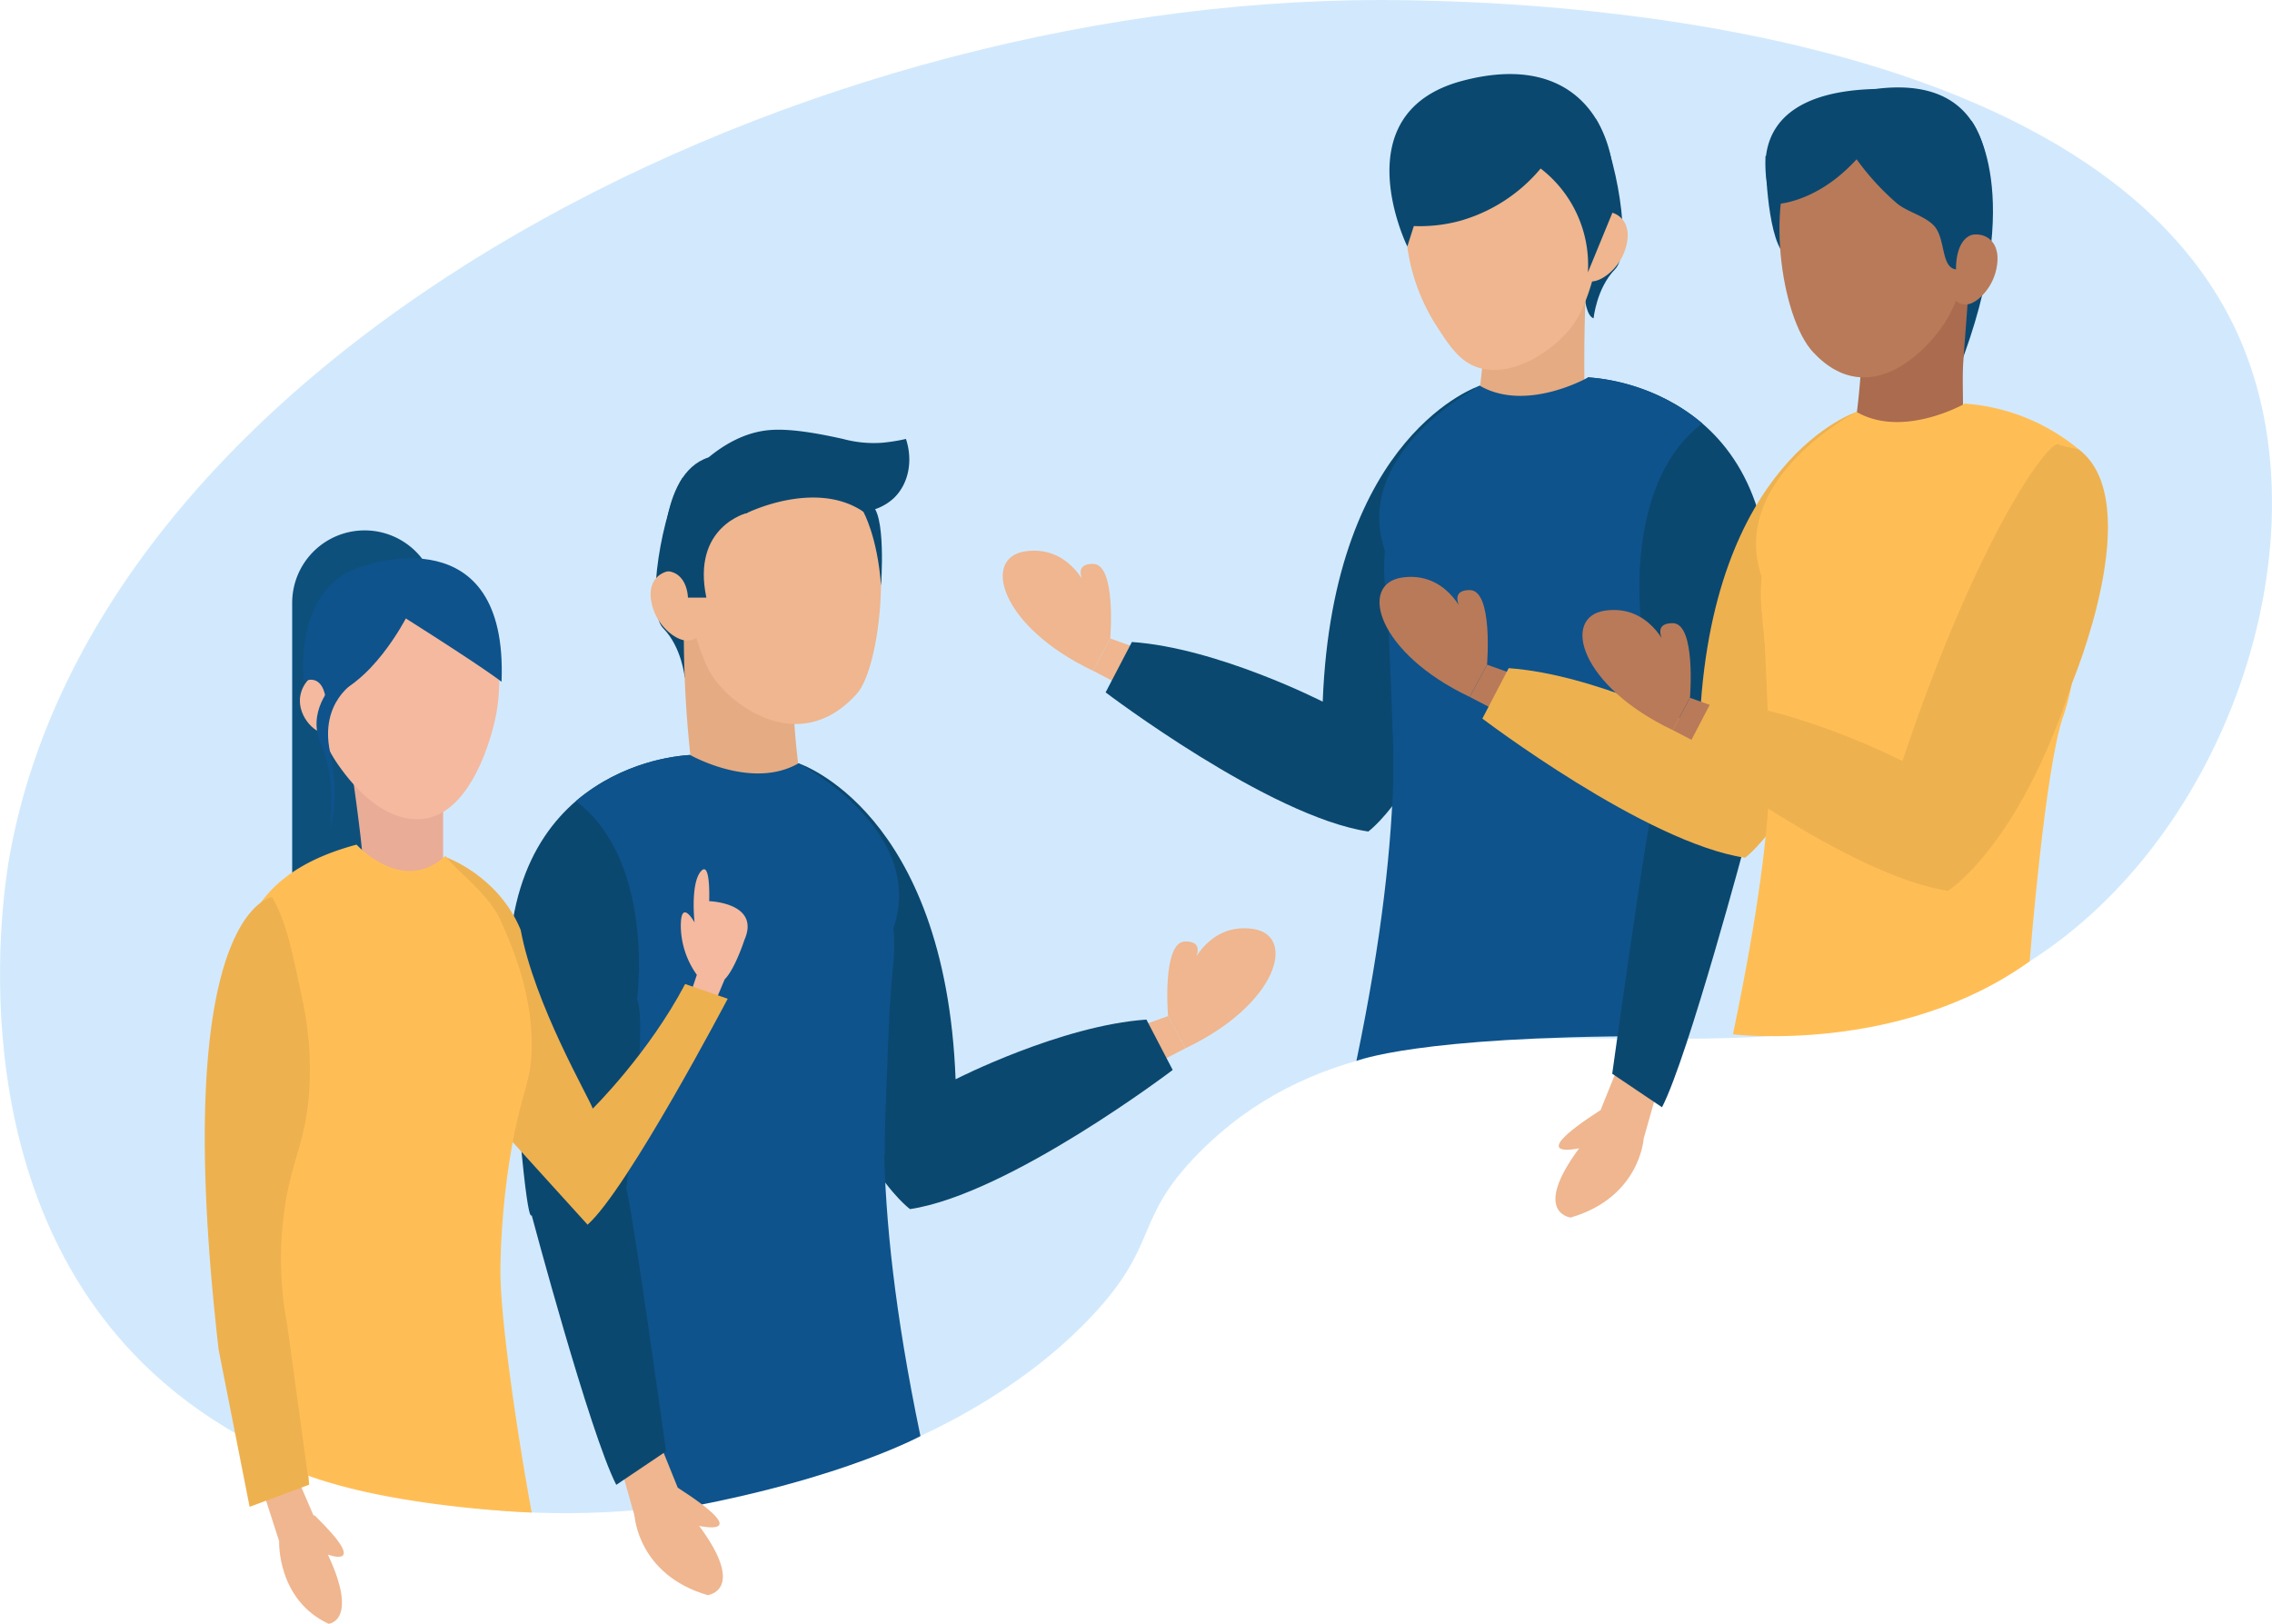
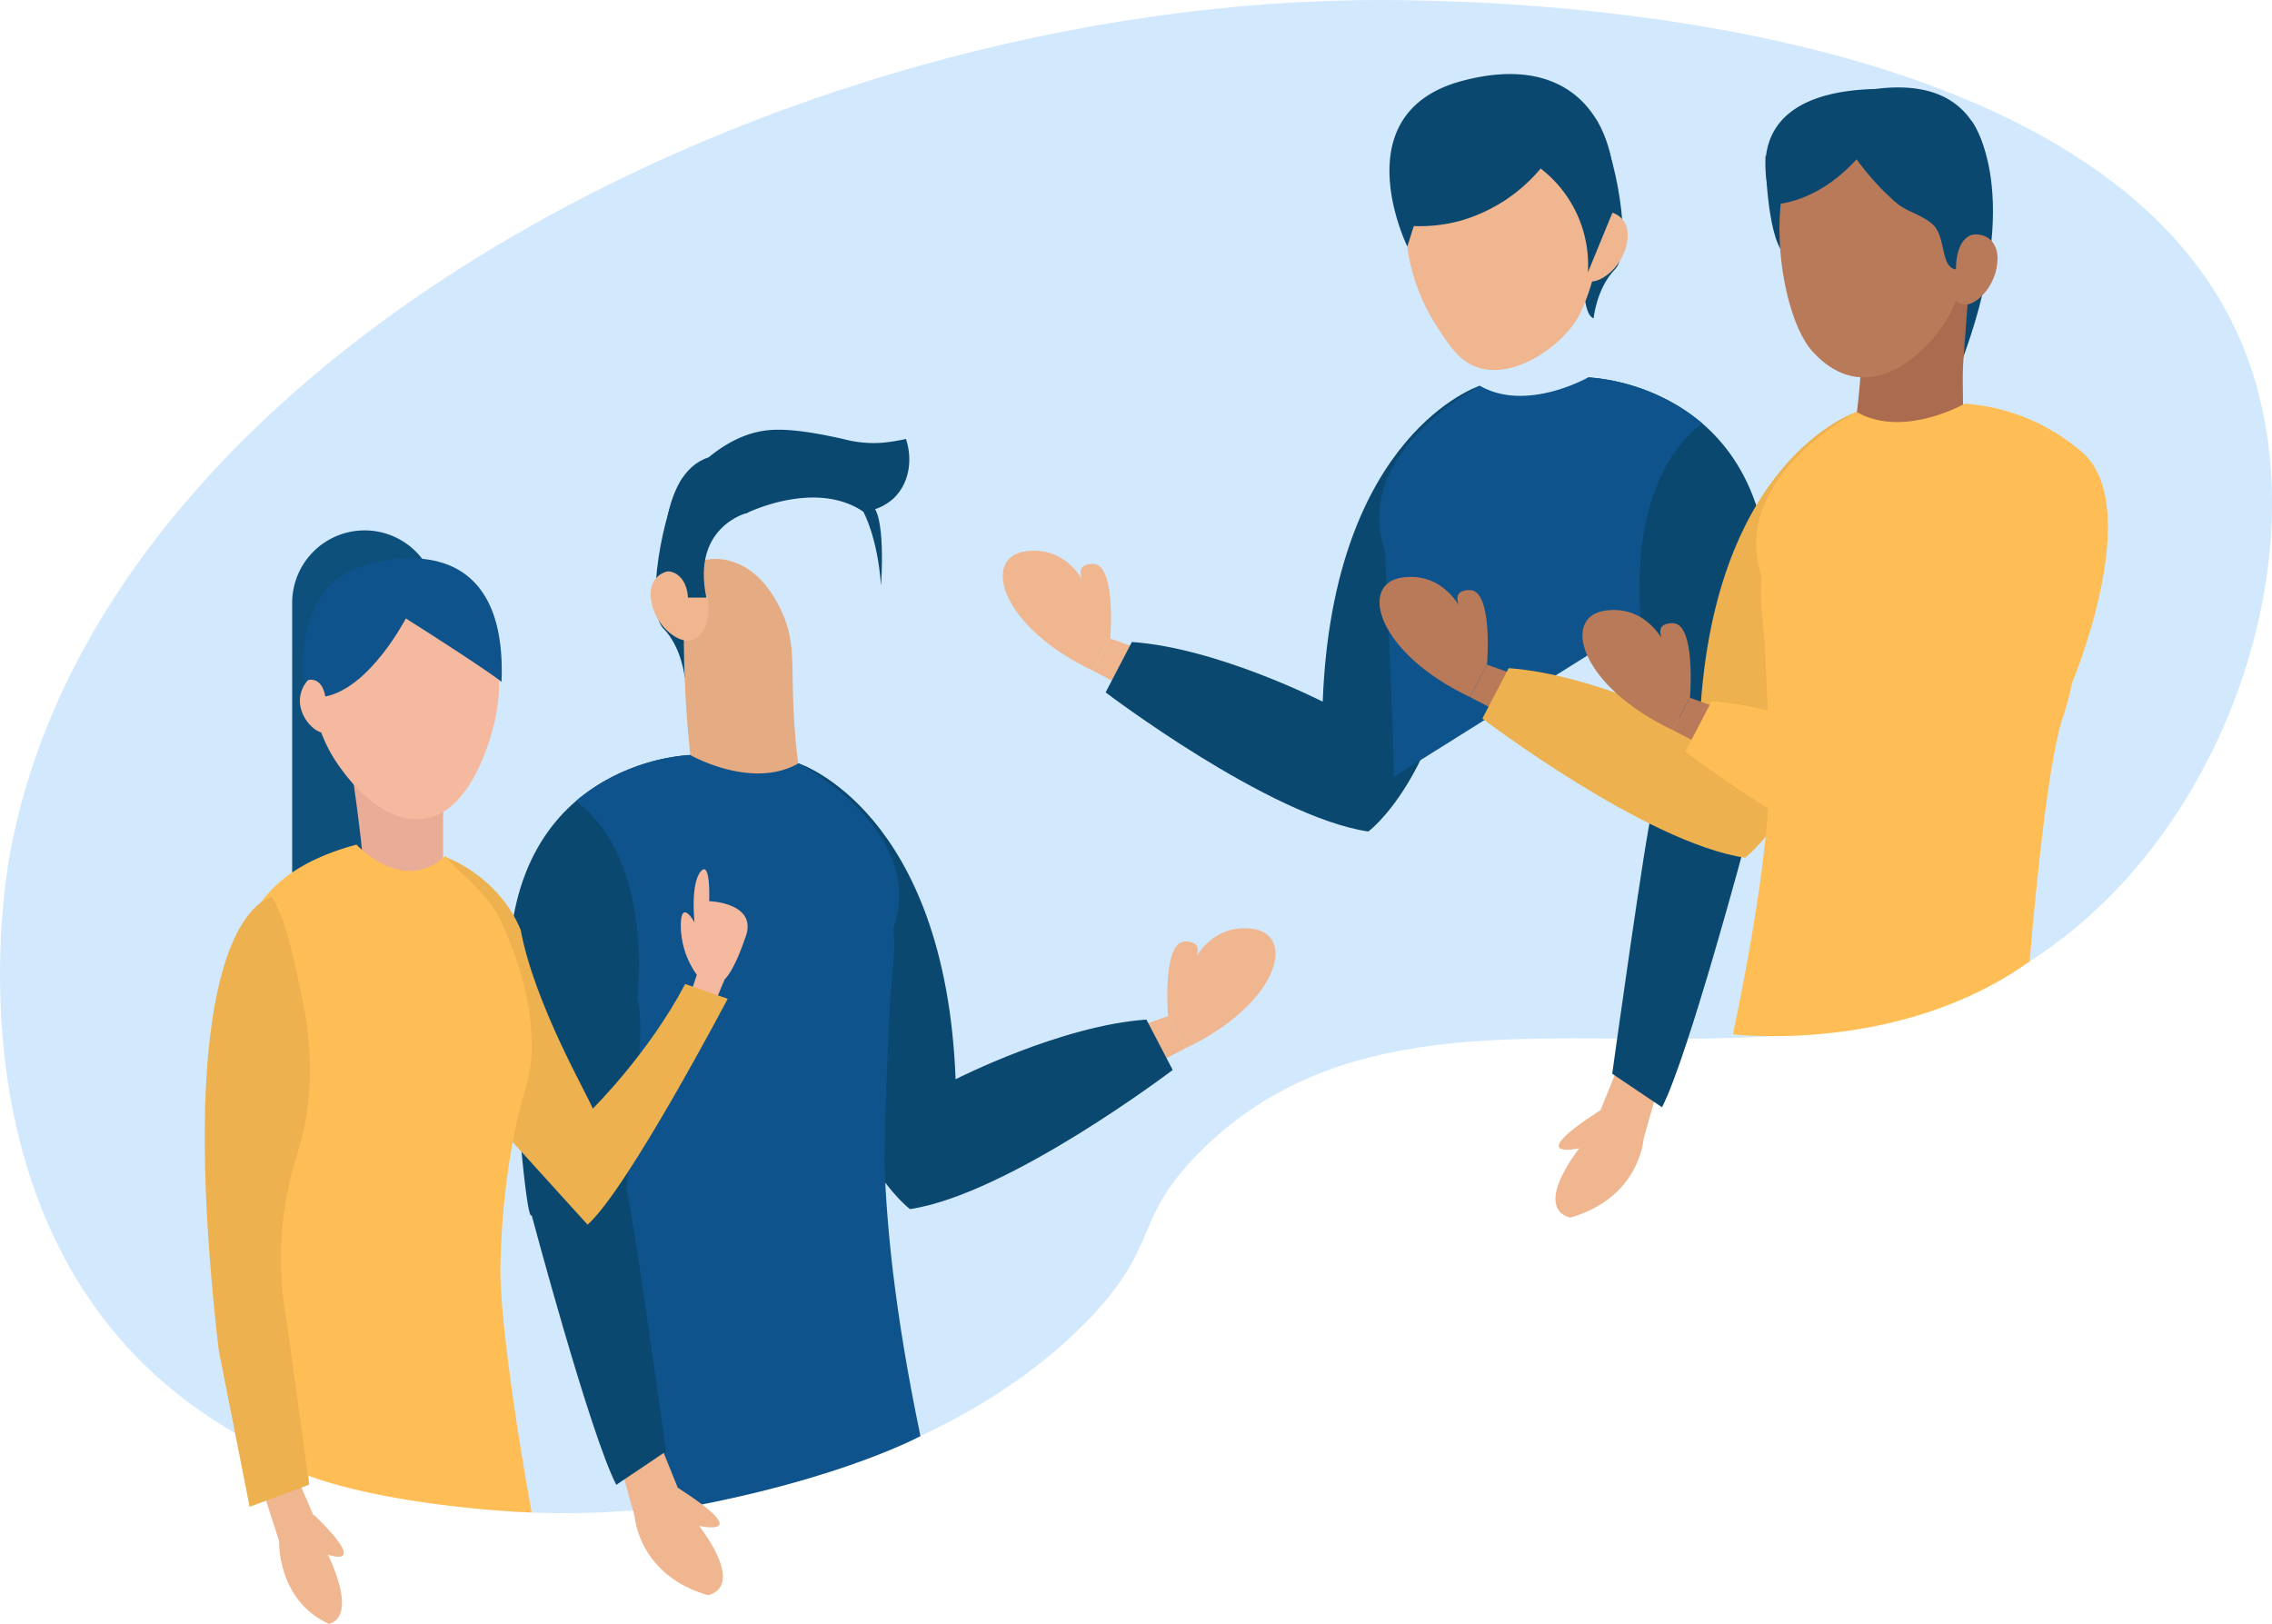
<svg xmlns="http://www.w3.org/2000/svg" width="711.712" height="508.66" viewBox="0 0 711.712 508.66">
  <defs>
    <style>.a{fill:#2a94f4;opacity:0.21;}.b{fill:#efb68f;}.c{fill:#0b4870;}.d{fill:#0e538c;}.e{fill:#e5ab83;}.f{fill:#b97a59;}.g{fill:#ffbe55;}.h{opacity:0.07;}.i{fill:#aa6b4f;}.j{fill:#f4b99f;}.k{fill:#0e507c;}.l{fill:#e8ac97;}</style>
  </defs>
  <g transform="translate(355.856 254.33)">
    <g transform="translate(-355.856 -254.33)">
      <path class="a" d="M104.339,570.421c76.086,70.444,230.332,50.255,294.166-17.708,21.618-23.016,12.8-30.147,33.578-51.158,67.947-68.712,176.571-6.933,260.225-60.012,61.46-39,92.234-129.073,67.155-191.843C717.557,144.813,529.674,141.116,498.188,140.5,309.379,136.78,88.476,249.3,59.583,408.093,57.78,418,42.029,512.731,104.339,570.421Z" transform="translate(-56.505 -140.407)" />
      <g transform="translate(159.385 134.607)">
        <path class="b" d="M745.984,761.315l10.336-3.7,5.414,10.1-11.321,5.907Z" transform="translate(-549.806 -573.929)" />
        <path class="c" d="M541.541,604.083s45.984,14.754,49.213,98.968c0,0,32.94-16.843,59.777-18.694l8.231,15.783s-51.241,38.944-82.294,43.59c0,0-22.6-16.675-28.735-67.056" transform="translate(-450.794 -499.573)" />
        <path class="b" d="M765.8,731.782s-1.969-23.372,5.414-23.372,1.969,7.383,1.969,7.383,5.414-13.29,19.2-11.321,7.875,23.626-21.165,37.408Z" transform="translate(-559.289 -548.095)" />
        <path class="d" d="M442.154,599.022s11.928,10.209,33.932,2.609c0,0,32.806,26.895,29.8,61.5s-7.851,71.261,8.4,149.252c0,0-29.6,16.148-89.528,25.062,0,0-7.689-124.635-13.447-140.631S396.088,618,442.154,599.022Z" transform="translate(-385.339 -497.122)" />
        <path class="b" d="M434.856,1028.387l3.684,13.02,13.5-8.914-4.977-12.32Z" transform="translate(-399.126 -701.087)" />
        <path class="c" d="M463.825,493.177s-.886-9.4-6.717-15.368-.14-37.185,6.035-47.158C463.143,430.651,471.7,490.5,463.825,493.177Z" transform="translate(-408.723 -415.579)" />
        <path class="e" d="M502.469,496.276c-1.935-4.128-6.376-12.572-15.278-15.472-5.617-1.83-11.149-.689-14.773,2.351a362.079,362.079,0,0,0,.325,44.834c.523,7.541,1.263,14.771,2.161,21.668a111.963,111.963,0,0,0,34.151,3.717c-.668-4.013-1.6-10.295-2.255-18.041C504.984,513.837,507.5,507.018,502.469,496.276Z" transform="translate(-417.055 -439.442)" />
-         <path class="b" d="M477.943,420.034c11.2-17.513,37.889-17.568,49.623,1.221,10.759,17.175,6.184,57.289-1.187,65.551-18.569,20.815-41.4,2.546-46.469-7.5C472.473,464.616,468.532,434.785,477.943,420.034Z" transform="translate(-417.319 -404.139)" />
        <path class="b" d="M451.87,496.315a16.559,16.559,0,0,0,6.4,10.605c9.736,7.183,14.008-6.956,10.331-14.2C464.228,484.079,450.066,484.958,451.87,496.315Z" transform="translate(-407.29 -442.832)" />
        <path class="c" d="M485.721,435.624s-17.544,4.215-12.823,26.545h-5.775s-.072-8.6-7.651-8.335c0,0-1.978-30.431,14.108-35.583Z" transform="translate(-411.01 -409.574)" />
        <path class="c" d="M497.118,427.475s21.3-10.54,36.333-.377a16.258,16.258,0,0,0,9.522-4.2c4.65-4.419,6.116-11.671,3.842-18.581a56.052,56.052,0,0,1-7.225,1.176,36.614,36.614,0,0,1-12.487-1.176c-5.367-1.17-15.374-3.352-22.719-2.8-4.837.363-11.562,2.14-19.407,8.589a11.25,11.25,0,0,0,12.14,17.373Z" transform="translate(-422.408 -401.425)" />
        <path class="c" d="M580.08,448.584s4.437,7.769,5.56,23.165c0,0,1.754-23.561-3.406-25.465S580.08,448.584,580.08,448.584Z" transform="translate(-469.037 -422.911)" />
        <path class="c" d="M422.386,599.022s-61.533,1.591-56.525,76.551,6.859,67.556,6.859,67.556,18.269,68.55,26.52,84.524l15.6-10.5s-10.653-76.8-12.5-82.355c0,0,6.863-50.9,3.431-59.227C405.767,675.573,423.767,614.8,422.386,599.022Z" transform="translate(-365.572 -497.122)" />
        <path class="c" d="M585.806,681.945" transform="translate(-472.232 -537.282)" />
        <path class="b" d="M442,1052.978s1.081,18.416,22.884,24.759c0,0,12.318-1.443-2.665-21.688,0,0,18.151,4.061-6.722-11.985C455.5,1044.064,444.033,1044.716,442,1052.978Z" transform="translate(-402.586 -712.657)" />
        <path class="d" d="M442.154,599.022s19.331,11.031,33.932,2.609c0,0,40.321,20.859,29.723,51.668,0,0-3.031,61.867-2.67,70.932l-77.605-48.658s5.754-43.29-19.146-62.132A62.88,62.88,0,0,1,442.154,599.022Z" transform="translate(-385.339 -497.122)" />
      </g>
      <g transform="translate(314.118 23.2)">
        <path class="b" d="M736.165,531.954l-10.336-3.7-5.414,10.1,11.321,5.906Z" transform="translate(-692.156 -351.443)" />
        <path class="c" d="M845.315,374.721s-45.984,14.754-49.213,98.968c0,0-32.94-16.843-59.777-18.694l-8.231,15.784s51.241,38.944,82.294,43.59c0,0,22.6-16.675,28.735-67.056" transform="translate(-695.875 -277.086)" />
        <path class="b" d="M699.291,502.421s1.969-23.372-5.414-23.372-1.969,7.383-1.969,7.383-5.414-13.289-19.2-11.321-7.875,23.626,21.165,37.408Z" transform="translate(-665.618 -325.609)" />
-         <path class="d" d="M953.024,369.661S941.1,379.87,919.091,372.27c0,0-32.806,26.894-29.8,61.5s7.383,72.018-8.863,150.01c0,0,19.108-7.75,92.254-7.75,0,0,5.431-92.581,11.189-108.576S999.09,388.635,953.024,369.661Z" transform="translate(-769.651 -274.635)" />
        <path class="b" d="M1045.95,799.026l-3.683,13.021-13.5-8.914,4.976-12.32Z" transform="translate(-841.493 -478.6)" />
        <path class="c" d="M1021.394,275.06s.886-9.4,6.717-15.368.14-37.185-6.035-47.158C1022.076,212.534,1013.524,272.387,1021.394,275.06Z" transform="translate(-836.309 -198.538)" />
-         <path class="e" d="M959.557,266.915c1.935-4.128,6.376-12.572,15.278-15.472,5.617-1.83,11.149-.689,14.773,2.351-1.4,14.007-2.337,28.956-2.586,44.755q-.176,11.178.1,21.747a111.961,111.961,0,0,1-34.151,3.717c.668-4.013,1.6-10.295,2.255-18.041C957.042,284.476,954.521,277.657,959.557,266.915Z" transform="translate(-804.784 -216.956)" />
        <path class="b" d="M966.625,207.283c-9.886-15.5-38.5-11.191-49.624,1.221-7.35,8.2-7.068,19.5-6.812,29.712a61.105,61.105,0,0,0,9.283,31.189c4.336,6.773,7.692,12.013,13.785,13.811,11.79,3.479,26.764-7.505,31.4-16.662C972.1,251.864,976.036,222.034,966.625,207.283Z" transform="translate(-784.018 -191.174)" />
        <path class="b" d="M1027.981,278.2a16.559,16.559,0,0,1-6.4,10.605c-9.736,7.183-14.008-6.956-10.331-14.2C1015.623,265.962,1029.785,266.841,1027.981,278.2Z" transform="translate(-832.374 -225.792)" />
        <path class="c" d="M1021.128,369.661s61.533,1.591,56.524,76.551-6.859,67.556-6.859,67.556-18.269,68.55-26.52,84.524l-15.6-10.5s10.653-76.8,12.5-82.355c0,0-6.863-50.9-3.431-59.227C1037.748,446.212,1019.747,385.439,1021.128,369.661Z" transform="translate(-837.756 -274.635)" />
        <path class="c" d="M911.135,452.584" transform="translate(-784.522 -314.795)" />
        <path class="b" d="M1028.978,823.617s-1.081,18.416-22.884,24.759c0,0-12.318-1.443,2.665-21.688,0,0-18.151,4.061,6.722-11.985C1015.482,814.7,1026.945,815.355,1028.978,823.617Z" transform="translate(-828.205 -490.17)" />
        <path class="d" d="M959.752,369.661s-19.331,11.031-33.932,2.609c0,0-40.321,20.859-29.723,51.668,0,0,3.031,61.867,2.67,70.932l77.605-48.658s-5.754-43.29,19.146-62.132A62.875,62.875,0,0,0,959.752,369.661Z" transform="translate(-776.379 -274.635)" />
        <path class="c" d="M970.527,228.41l-7.853,19.11a38.135,38.135,0,0,0-14.8-32.533,50.959,50.959,0,0,1-25.4,16.429,48.282,48.282,0,0,1-14.329,1.591l-2.038,6.392S885.5,197.536,923.372,187.51,973.519,205.085,970.527,228.41Z" transform="translate(-779.378 -185.395)" />
      </g>
      <g transform="translate(432.145 27.389)">
        <path class="c" d="M1128.906,235.135s.2,24.3,5.743,30.634c0,0,3.218-17.294.99-24.605S1128.906,235.135,1128.906,235.135Z" transform="translate(-1008.017 -213.631)" />
        <path class="c" d="M1250.151,213.669s17.7,22.313-4.03,78.121c.858-2.247,2.427-31.513,2.427-31.513Z" transform="translate(-1064.784 -203.277)" />
        <path class="f" d="M965.035,547.868l-10.337-3.7-5.414,10.1,11.321,5.906Z" transform="translate(-921.025 -363.339)" />
        <path class="g" d="M1074.184,390.635s-45.984,14.754-49.212,98.968c0,0-32.94-16.843-59.778-18.694l-8.231,15.783s51.241,38.944,82.294,43.59c0,0,22.6-16.675,28.735-67.056" transform="translate(-924.744 -288.982)" />
        <path class="h" d="M1074.184,390.635s-45.984,14.754-49.212,98.968c0,0-32.94-16.843-59.778-18.694l-8.231,15.783s51.241,38.944,82.294,43.59c0,0,22.6-16.675,28.735-67.056" transform="translate(-924.744 -288.982)" />
        <path class="f" d="M928.16,518.335s1.969-23.372-5.414-23.372-1.969,7.383-1.969,7.383-5.414-13.289-19.2-11.321-7.875,23.626,21.165,37.408Z" transform="translate(-894.487 -337.505)" />
        <path class="g" d="M1181.825,385.575s-11.928,10.209-33.932,2.609c0,0-32.806,26.895-29.8,61.5s7.311,55.484-8.936,133.476c0,0,52.359,6.323,92.952-22.879,0,0,4.805-60.917,10.564-76.912S1227.891,404.549,1181.825,385.575Z" transform="translate(-998.453 -286.531)" />
        <path class="i" d="M1188.427,282.829c1.935-4.128,6.376-12.572,15.278-15.472,5.617-1.83,11.149-.69,14.773,2.351.746,13.65-.819,28.673-1.941,44.834-.523,7.541.353,14.771-.546,21.668a111.963,111.963,0,0,1-34.151,3.717c.668-4.013,1.6-10.295,2.255-18.041C1185.912,300.39,1183.391,293.571,1188.427,282.829Z" transform="translate(-1033.653 -228.852)" />
        <path class="f" d="M1193.042,214.593c-10.967-16.164-37.6-15.892-49.533,1.738-10.944,16.116-5.737,53.677,4.434,64.6,18.025,19.356,37.233-1.735,42.417-11.147C1197.961,256.02,1202.255,228.208,1193.042,214.593Z" transform="translate(-1012.135 -198.002)" />
        <path class="f" d="M1254.7,292.244a16.874,16.874,0,0,1-5.6,10.578c-8.557,7.144-12.379-7.01-9.165-14.243C1243.76,279.961,1256.25,280.9,1254.7,292.244Z" transform="translate(-1061.242 -236.769)" />
        <path class="c" d="M1140.005,468.5" transform="translate(-1013.392 -326.691)" />
        <path class="g" d="M1188.622,385.575s-19.331,11.031-33.932,2.609c0,0-40.321,20.859-29.723,51.668,0,0,3.031,61.867,2.67,70.932l77.605-48.658s-5.754-43.29,19.146-62.132A62.878,62.878,0,0,0,1188.622,385.575Z" transform="translate(-1005.249 -286.531)" />
        <path class="f" d="M1088.3,567.979l-10.336-3.7-5.414,10.1,11.321,5.906Z" transform="translate(-980.721 -373.079)" />
        <path class="g" d="M1197.446,410.463c-1.971-3.708-25.009,26.628-49.213,98.968,0,0-32.94-16.843-59.777-18.694l-8.231,15.783s51.241,38.944,82.294,43.59c0,0,22.257-13.883,38.79-64.936,0,0,23.858-56.689,2.27-73.273Z" transform="translate(-984.44 -298.439)" />
-         <path class="h" d="M1197.446,410.463c-1.971-3.708-25.009,26.628-49.213,98.968,0,0-32.94-16.843-59.777-18.694l-8.231,15.783s51.241,38.944,82.294,43.59c0,0,22.257-13.883,38.79-64.936,0,0,23.858-56.689,2.27-73.273Z" transform="translate(-984.44 -298.439)" />
        <path class="f" d="M1051.422,538.446s1.969-23.372-5.414-23.372-1.969,7.383-1.969,7.383-5.414-13.29-19.2-11.321-7.875,23.626,21.165,37.408Z" transform="translate(-954.183 -347.245)" />
        <path class="c" d="M1157.456,216.025a80.406,80.406,0,0,0,12.465,13.664c3.181,2.754,8.428,3.875,11.51,6.869,4.088,3.971,2.251,13.359,7.178,13.959,0,0-.572-12.844,8.749-10.92,0,0,12.539-51.543-34-45.6-47.527,1.238-32.049,36.14-32.049,36.14S1144.373,230.382,1157.456,216.025Z" transform="translate(-1008.016 -193.518)" />
      </g>
      <g transform="translate(64.146 166.146)">
        <path class="j" d="M472.915,707.915l2.155-6.408a26.8,26.8,0,0,1-5.023-15.277c0-8.925,4.309-1.144,4.309-1.144s-1.346-11.872,1.885-15.891,2.693,9.24,2.693,9.24,16.159.472,11.042,12.143c0,0-2.962,9.154-6.194,12.358l-3.27,7.78Z" transform="translate(-320.93 -562.279)" />
        <path class="k" d="M272.633,608.525H240.746a6.76,6.76,0,0,1-6.76-6.76V485.287a22.7,22.7,0,0,1,22.7-22.7h0a22.7,22.7,0,0,1,22.7,22.7V601.766A6.759,6.759,0,0,1,272.633,608.525Z" transform="translate(-206.605 -462.584)" />
        <path class="g" d="M327.124,661.02s16.478,5.695,23.546,22.826c4.341,23.381,21.248,52.221,22.576,55.985,0,0,17.449-17.177,28.947-39.031l13.324,4.613s-31.358,59.651-43.893,70.762l-32.745-36.114Z" transform="translate(-251.712 -558.687)" />
        <path class="h" d="M327.124,661.02s16.478,5.695,23.546,22.826c4.341,23.381,21.248,52.221,22.576,55.985,0,0,17.449-17.177,28.947-39.031l13.324,4.613s-31.358,59.651-43.893,70.762l-32.745-36.114Z" transform="translate(-251.712 -558.687)" />
        <path class="l" d="M269.613,604.293s3.473,23.5,3.89,31.953c0,0,10.843,8.054,25.022,0V613.695Z" transform="translate(-223.859 -531.214)" />
        <path class="j" d="M245.214,517.359s1.762-16.8,14.634-26.326c2.591-1.918,10.958-8.245,21.688-6.4a25.14,25.14,0,0,1,11.218,5.073c11.644,9.372,13.292,29.076,10.16,42.959-.613,2.718-6.76,29.705-23.11,30.867-12.995.923-22.86-12.691-25.5-16.335C245.57,535.143,245.159,521.955,245.214,517.359Z" transform="translate(-212.041 -473.1)" />
        <path class="j" d="M246.089,549.858c-2.384-1.275-6.649,2.178-7.335,6.913-.979,6.759,5.836,12.644,8.3,11.115C250,566.068,249.83,551.859,246.089,549.858Z" transform="translate(-208.868 -504.722)" />
        <path class="d" d="M272.812,498.367s-11.195,21.717-25.221,24.463c0,0-.864-7.192-6.7-4.755,0,0-3.942-30.4,19.567-36.377,0,0,44.427-15.56,42.338,36.523C302.8,518.221,298.512,514.647,272.812,498.367Z" transform="translate(-209.83 -470.787)" />
-         <path class="d" d="M260.914,554.565s-11.185,6.18-7.934,21.829,0,24.135,0,24.135,2.056-16.123-2.726-26.306,3.586-18.668,3.586-18.668Z" transform="translate(-213.769 -507.131)" />
        <path class="g" d="M238.183,653.476s14.526,15.945,27.863,3.484c3.254,4.777,13.5,11.715,17.369,20.514,3.484,7.928,9.375,21.335,9.628,37.865.194,12.719-3.151,14.12-6.7,35.616a243.6,243.6,0,0,0-3.077,34.011c-.48,14.764,5.316,53.568,9.783,77.735,0,0-60.307-2.017-84.382-18.6,0,0,5.4-75.593,0-103.445S184.286,667.847,238.183,653.476Z" transform="translate(-190.633 -555.034)" />
        <g transform="translate(17.429 293.186)">
          <path class="b" d="M214.689,1036.353l5.867,18.213,10.913-7.724-6.8-15.734Z" transform="translate(-214.689 -1031.108)" />
          <path class="b" d="M226.061,1069.015s-.725,18.332,15.489,25.87c0,0,9.586-.729-.216-21.668,0,0,13.6,5.064-4.151-12.274C237.183,1060.942,228.321,1060.934,226.061,1069.015Z" transform="translate(-220.194 -1045.557)" />
        </g>
        <path class="g" d="M201.956,685.361S169.4,689.488,185.233,827.13l9.705,49.213,18.647-6.921-4.95-68.437s-7.134-40.9,4.95-54.67C213.586,746.316,216.557,691.231,201.956,685.361Z" transform="translate(-180.891 -570.476)" />
        <path class="h" d="M201.956,685.361S169.4,689.488,185.233,827.13l9.705,49.213,18.648-6.921L206.7,819.2a109.855,109.855,0,0,1-.116-40.39c2.441-12.792,5.995-17.961,7.007-32.5a103.316,103.316,0,0,0-2-28.276C208.611,703.918,206.526,692.894,201.956,685.361Z" transform="translate(-180.891 -570.476)" />
      </g>
    </g>
  </g>
</svg>